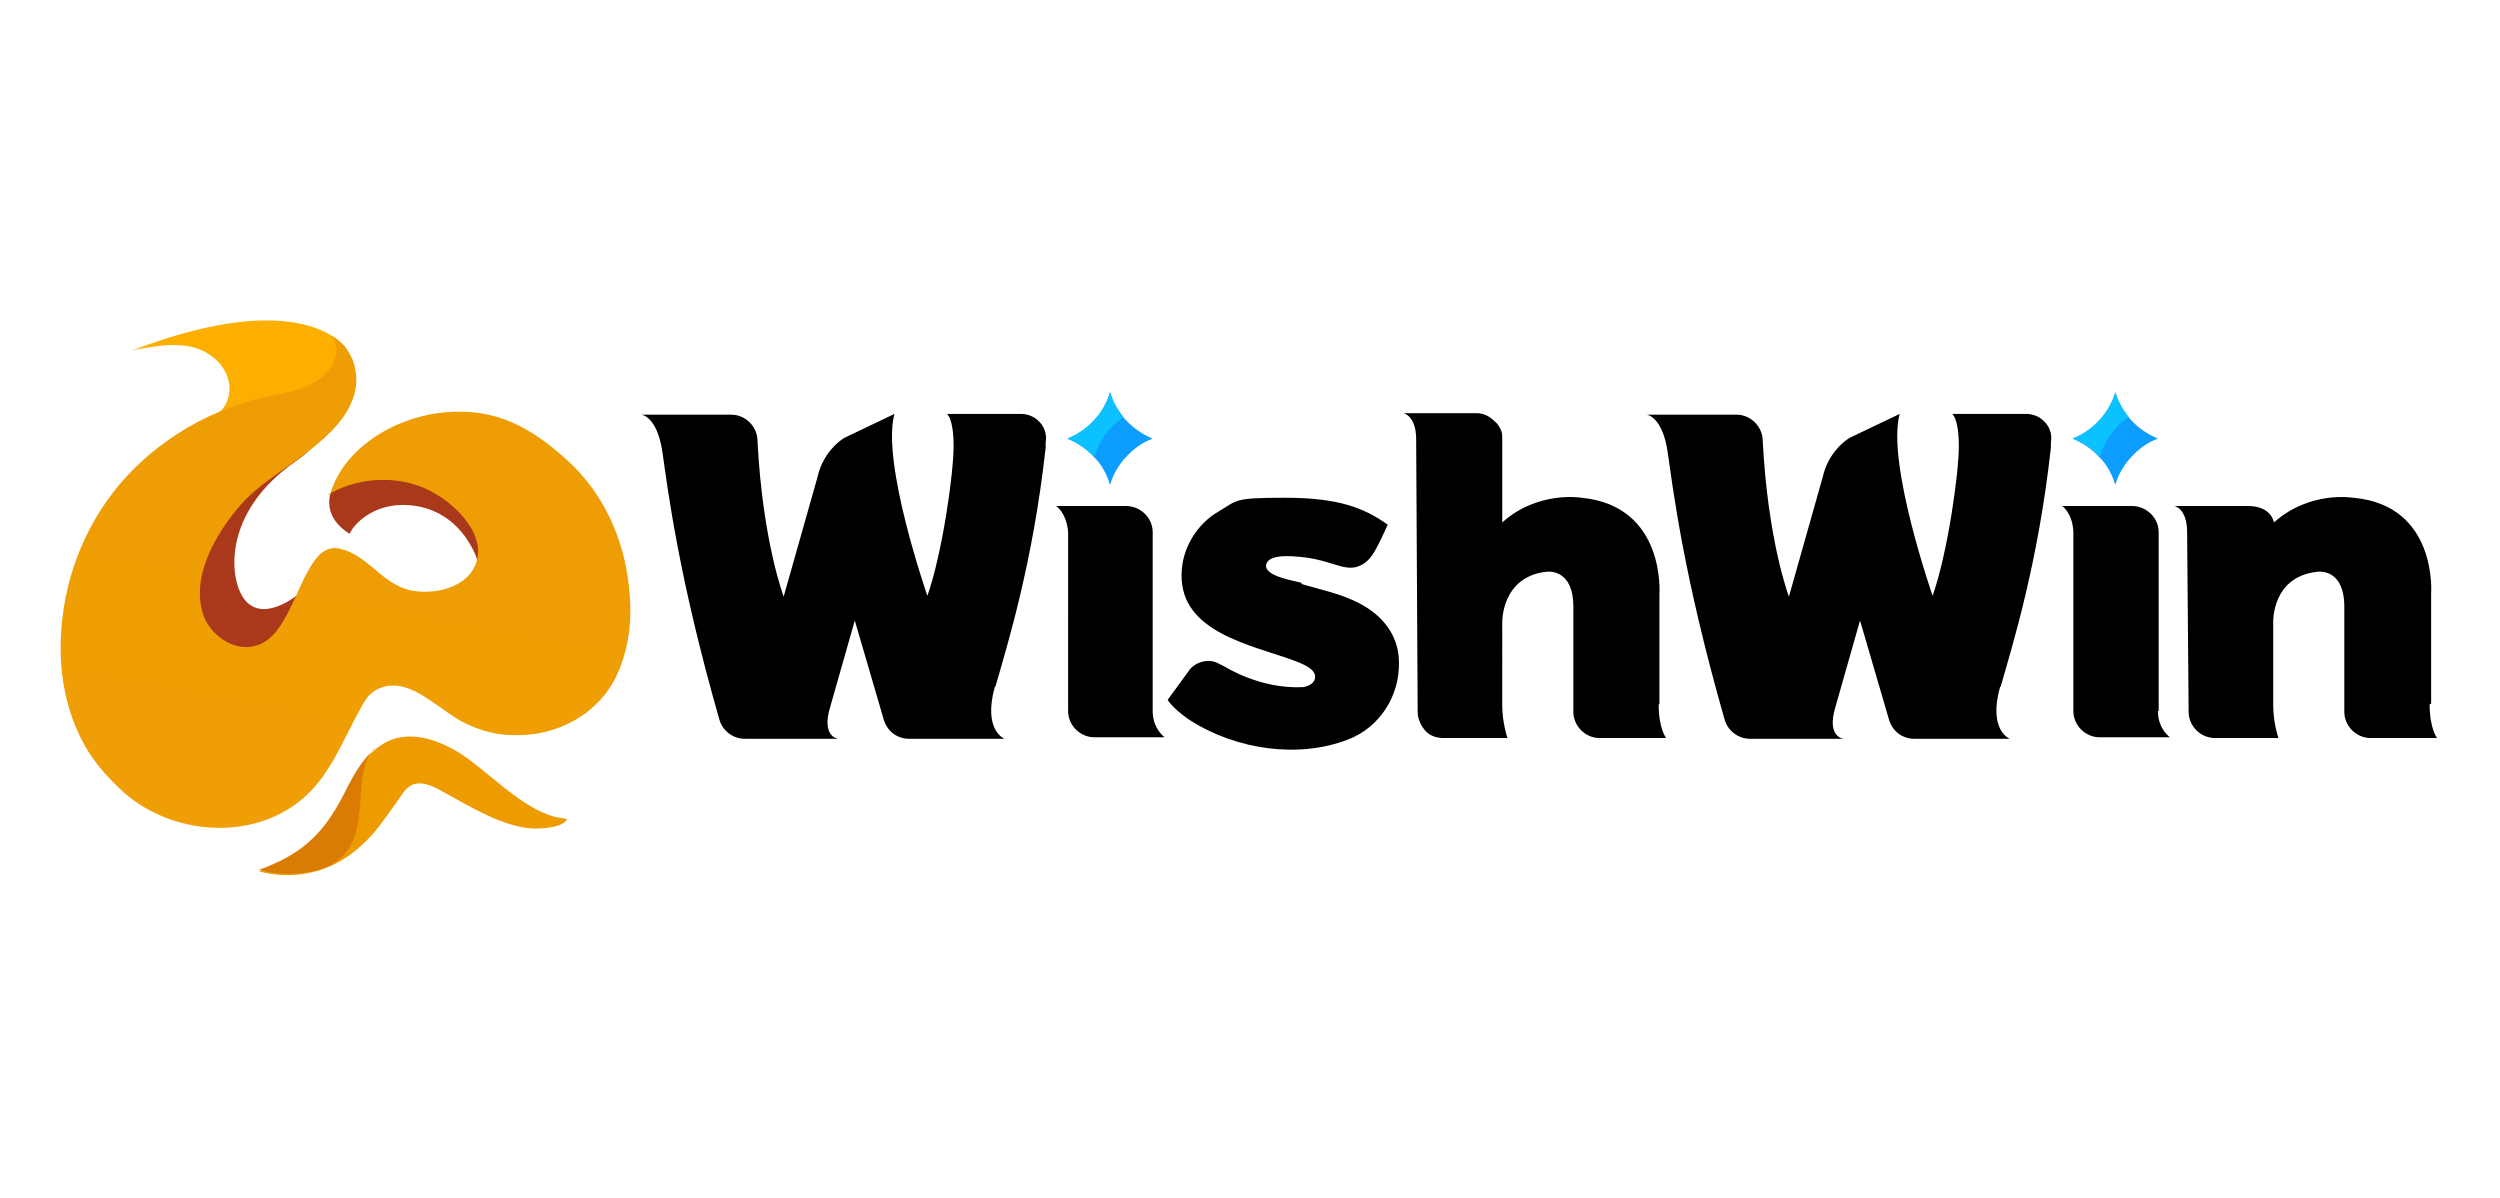
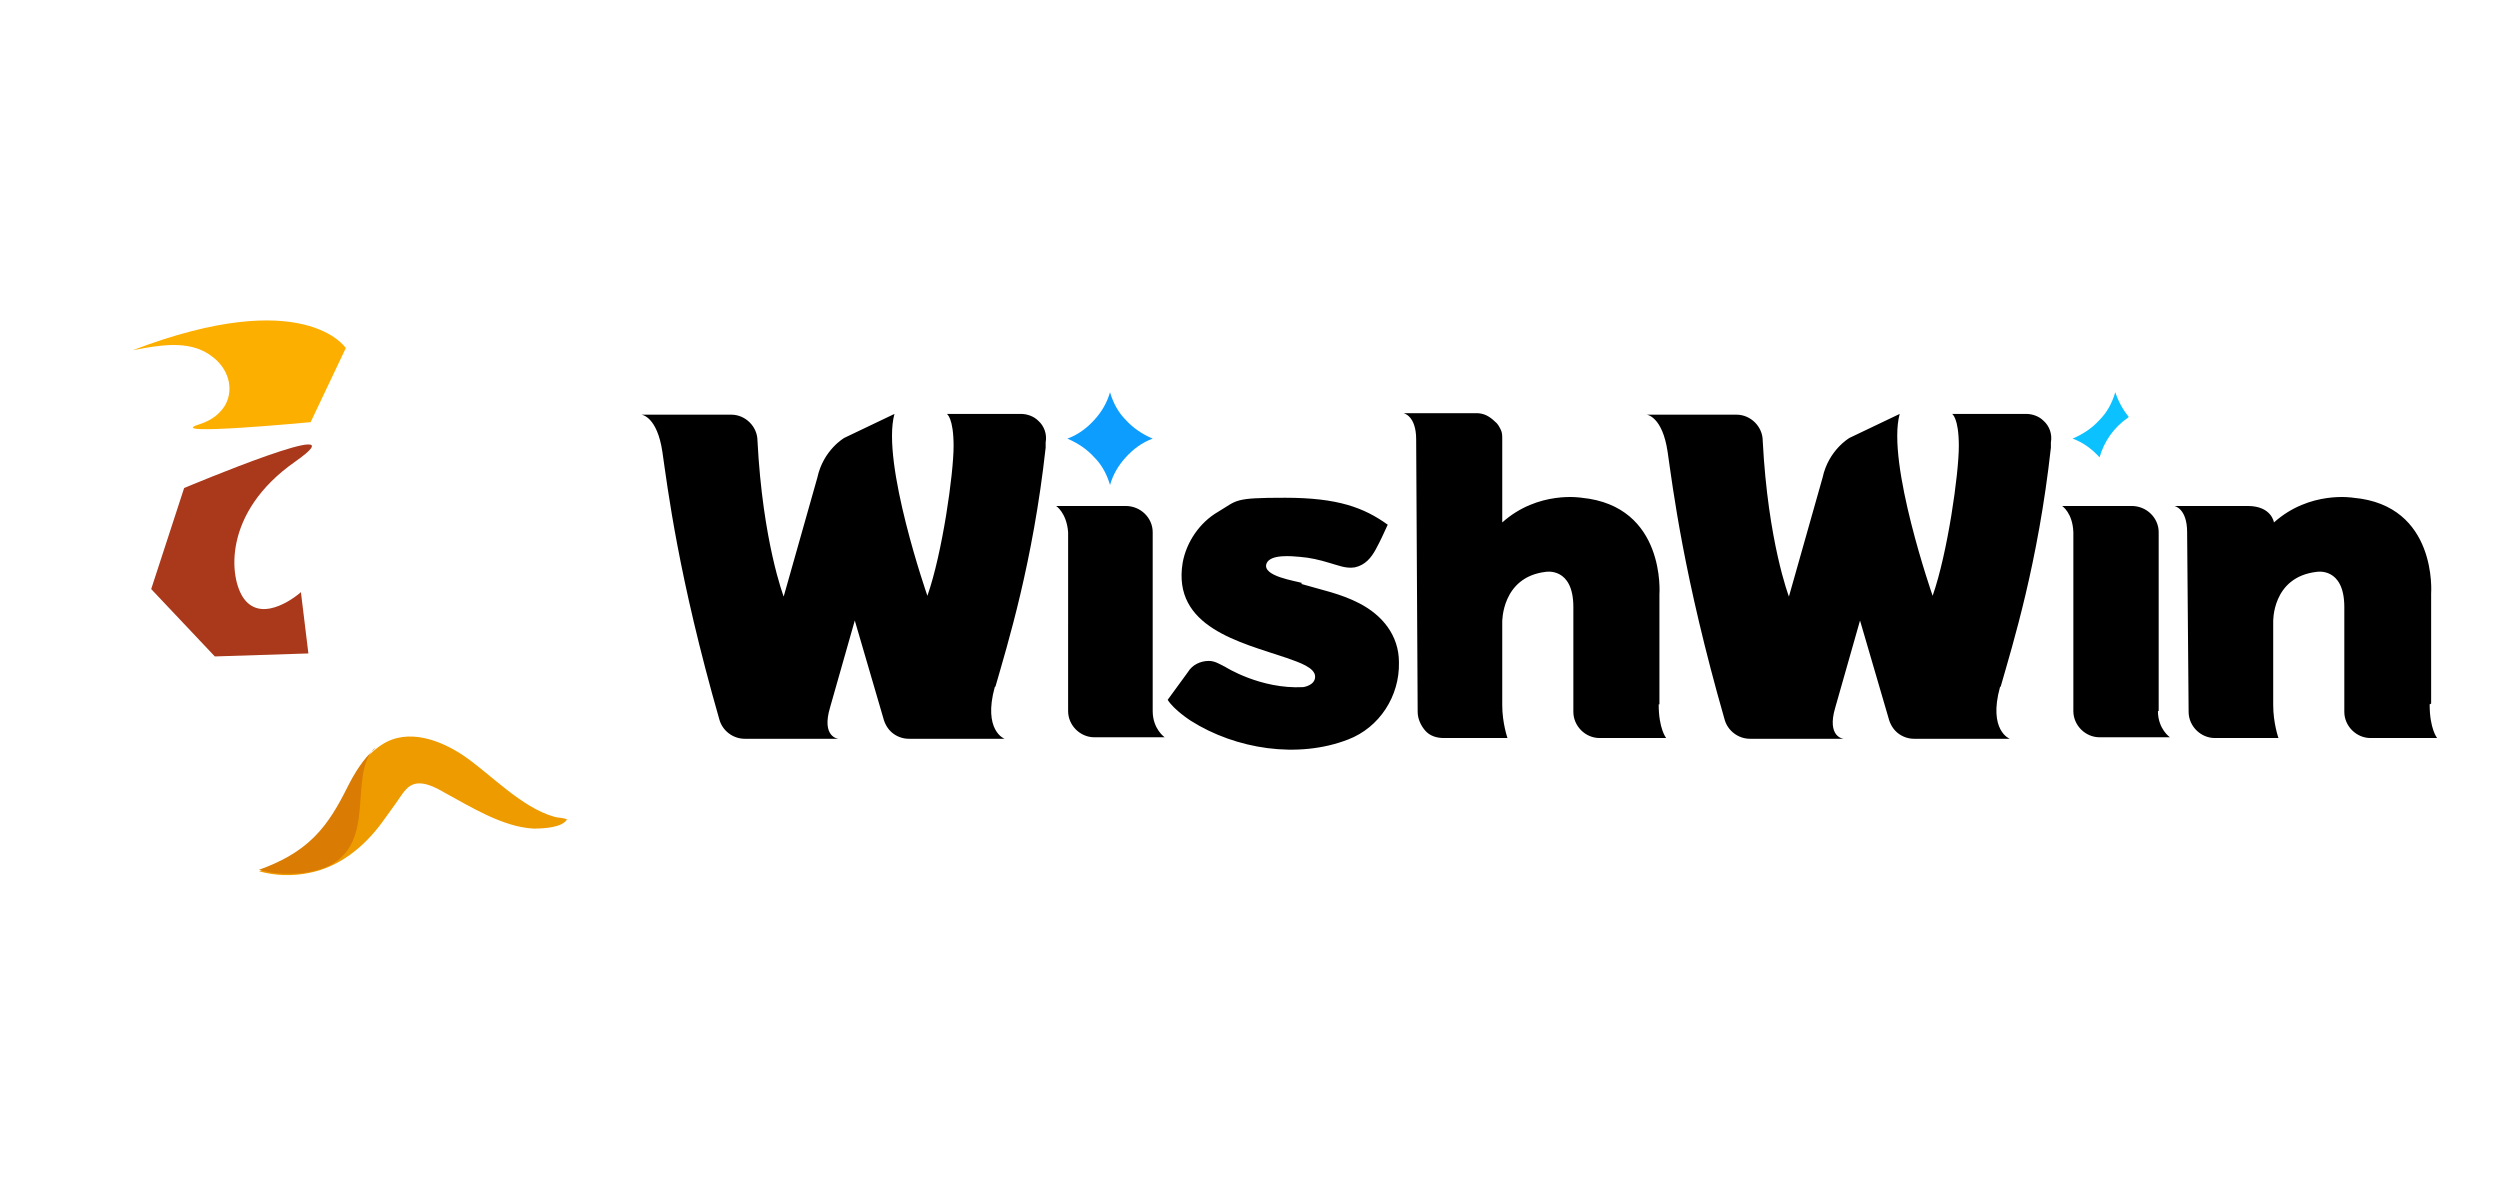
<svg xmlns="http://www.w3.org/2000/svg" viewBox="0 0 334 160">
  <defs>
    <clipPath id="A">
      <path d="M8.1 42.8h317.8v74.4H8.1z" fill="none" />
    </clipPath>
    <linearGradient id="B" x1="-120.5" y1="461.5" x2="-114" y2="447" gradientTransform="translate(2857.9 5509.3) scale(22.9 -11.7)" href="#H">
      <stop offset="0" stop-color="#fdaf00" />
      <stop offset="1" stop-color="#aa381a" />
    </linearGradient>
    <linearGradient id="C" x1="-94.3" y1="468.8" x2="-80.5" y2="461.4" gradientTransform="translate(2134.1 11103.2) scale(17.3 -22.8)" href="#H">
      <stop offset="0" stop-color="#aa381a" />
      <stop offset=".2" stop-color="#a42500" />
      <stop offset=".3" stop-color="#ad3000" />
      <stop offset=".5" stop-color="#b84200" />
      <stop offset=".7" stop-color="#c85a00" />
      <stop offset=".8" stop-color="#db7e00" />
      <stop offset=".9" stop-color="#f3a200" />
      <stop offset="1" stop-color="#fdaf00" />
    </linearGradient>
    <linearGradient id="D" x1="-126.7" y1="494.7" x2="-139.8" y2="434.2" gradientTransform="translate(7830.2 26171.3) scale(61.2 -52.9)" href="#H">
      <stop offset="0" stop-color="#ee9b00" />
      <stop offset="0" stop-color="#ef9d03" />
      <stop offset=".2" stop-color="#f1a10d" />
      <stop offset=".2" stop-color="#f3a81d" />
      <stop offset=".3" stop-color="#f7b737" />
      <stop offset=".4" stop-color="#fbcb5c" />
      <stop offset=".5" stop-color="#ffd37c" />
      <stop offset=".5" stop-color="#ffd66f" />
      <stop offset=".6" stop-color="#fec143" />
      <stop offset=".7" stop-color="#fdb823" />
      <stop offset=".8" stop-color="#fdb30f" />
      <stop offset=".9" stop-color="#fdb004" />
      <stop offset="1" stop-color="#fdaf00" />
    </linearGradient>
    <linearGradient id="E" x1="-135.3" y1="433.8" x2="-141.8" y2="408.7" gradientTransform="translate(4205.3 7166.7) scale(33.2 -14.9)" href="#H">
      <stop offset="0" stop-color="#ee9b00" />
      <stop offset="0" stop-color="#ef9d03" />
      <stop offset=".2" stop-color="#f1a10d" />
      <stop offset=".2" stop-color="#f3a81d" />
      <stop offset=".3" stop-color="#f7b337" />
      <stop offset=".4" stop-color="#fbc45c" />
      <stop offset=".5" stop-color="#ffd17c" />
      <stop offset=".5" stop-color="#ffcd6f" />
      <stop offset=".6" stop-color="#fec143" />
      <stop offset=".7" stop-color="#fdb823" />
      <stop offset=".8" stop-color="#fdb30f" />
      <stop offset=".9" stop-color="#fdb004" />
      <stop offset="1" stop-color="#fdaf00" />
    </linearGradient>
    <linearGradient id="F" x1="-69.8" y1="450.8" x2="-59.2" y2="446.4" gradientTransform="translate(1518.8 6470.9) scale(12.5 -13.5)" href="#H">
      <stop offset="0" stop-color="#da7b04" />
      <stop offset=".2" stop-color="#d47103" />
      <stop offset=".5" stop-color="#c65904" />
      <stop offset=".8" stop-color="#af3603" />
      <stop offset=".9" stop-color="#aa2d03" />
    </linearGradient>
    <path id="G" d="M148.3 64.8c-.4-1.4-1.1-2.7-2.1-3.7-1-1.1-2.2-1.9-3.6-2.5 1.4-.5 2.6-1.4 3.6-2.5s1.7-2.3 2.1-3.7c.4 1.4 1.1 2.7 2.1 3.7 1 1.1 2.2 1.9 3.6 2.5-1.4.5-2.6 1.4-3.6 2.5s-1.7 2.3-2.1 3.7z" />
    <linearGradient id="H" gradientUnits="userSpaceOnUse" />
  </defs>
  <g clip-path="url(#A)">
    <path d="M133 91.7c1.6-5.6 5-16.5 6.7-31.9v-.7c.2-1.1-.2-2.2-1-2.9-.6-.6-1.5-.9-2.3-.9h-9.9s.9.5.9 4.3c0 3.7-1.5 14.3-3.5 20 0 0-6.2-17.8-4.4-24.3l-6.7 3.2s-2.8 1.6-3.6 5.3l-4.5 15.9s-2.8-7.3-3.5-20.8c0-1.9-1.6-3.5-3.5-3.5h-12s2.1.2 2.8 5 2.1 16.5 7.6 35.7h0c.4 1.5 1.8 2.6 3.4 2.6H112s-2.3-.2-1.1-4.2l3.3-11.6 3.8 13c.2.8.6 1.5 1.2 2s1.4.8 2.2.8h12.8s-2.9-1.1-1.3-6.9h0zm21 3.3V71.1c0-1.9-1.6-3.5-3.6-3.5h-9.3s1.4.9 1.6 3.5V95c0 1.9 1.6 3.5 3.5 3.5h9.4S154 97.4 154 95zm134.4 0V71.1c0-1.9-1.6-3.5-3.6-3.5h-9.3s1.4.9 1.5 3.5v21.4V95c0 1.9 1.6 3.5 3.5 3.5h9.4s-1.6-1.1-1.6-3.5h0 0zM174 77.9c-.9-.3-5.4-.9-4.8-2.6.5-1.3 3.4-1 4.5-.9 1.3.1 2.6.4 3.9.8 1.1.3 2.2.8 3.4.6 1.4-.3 2.2-1.3 2.8-2.4s1.1-2.2 1.6-3.3c-3.2-2.3-6.7-3.6-13.7-3.6s-6.3.3-9 1.9c-2.4 1.4-4.2 4-4.7 6.8-1.4 8.6 7.7 10.6 13.9 12.7 1.7.6 3.8 1.3 3.8 2.5s-1.6 1.4-1.6 1.4c-5.7.3-10.4-2.7-10.4-2.7-.8-.4-1.4-.8-2.2-.8-1.1 0-2.2.5-2.8 1.5l-2.7 3.7c.9 1.4 3.1 2.8 3.1 2.8 6 3.8 14.3 5.1 21 2.5 4.2-1.6 6.9-5.8 6.8-10.3 0-3.6-2.2-6.3-5.3-7.9-2.5-1.3-5.1-1.8-7.8-2.6h0zm47.7 16.2V79.4s.9-11.8-10.4-12.9c0 0-5.8-1-10.6 3.3V58.7c0-.5 0-.9-.2-1.3s-.4-.8-.8-1.1c-.3-.3-.7-.6-1.1-.8s-.9-.3-1.3-.3h-9.8s1.7.3 1.7 3.5l.2 36.4c0 .9.4 1.8 1 2.5s1.5 1 2.5 1h8.5s-.7-2-.7-4.4V83.1s-.1-6 5.8-6.7c0 0 3.7-.7 3.7 4.7v14c0 1.9 1.6 3.5 3.5 3.5h8.9s-1-1.2-1-4.5h0zm103.1-.1V79.3s.9-11.8-10.4-12.8c0 0-5.8-1-10.6 3.3 0 0-.3-2.2-3.5-2.2h-9.8s1.7.3 1.7 3.5l.2 24c0 1.9 1.6 3.5 3.5 3.5h8.5s-.7-2-.7-4.4V83.1s-.2-6 5.8-6.7c0 0 3.7-.7 3.7 4.7v14c0 1.9 1.6 3.5 3.5 3.5h8.9s-1-1.2-1-4.5h0 0zm-57.5-2.3c1.6-5.6 5-16.5 6.7-31.9v-.7c.2-1.1-.2-2.2-1-2.9-.6-.6-1.5-.9-2.3-.9h-9.9s.9.5.9 4.3c0 3.7-1.5 14.3-3.5 20 0 0-6.2-17.8-4.4-24.3l-6.7 3.2s-2.8 1.6-3.6 5.3L239 79.7s-2.8-7.3-3.5-20.8c0-1.9-1.6-3.5-3.5-3.5h-12s2.1.2 2.8 5 2.1 16.5 7.6 35.7h0c.4 1.5 1.8 2.6 3.4 2.6h12.5s-2.3-.2-1.1-4.2l3.3-11.6 3.8 13c.2.8.6 1.5 1.2 2s1.4.8 2.2.8h12.8s-2.9-1.1-1.3-6.9h0z" />
    <use href="#G" fill="#0d9dff" />
-     <path d="M150.1,55.7c-.8-1-1.4-2.1-1.8-3.3-.4,1.4-1.1,2.7-2.1,3.7-1,1.1-2.2,1.9-3.6,2.5,1.4.5,2.6,1.4,3.6,2.5.6-2.1,1.9-4,3.8-5.3Z" fill="#0cc1ff" />
-     <path d="M282.6 64.8c-.4-1.4-1.1-2.7-2.1-3.7-1-1.1-2.2-1.9-3.6-2.5 1.4-.5 2.6-1.4 3.6-2.5s1.7-2.3 2.1-3.7c.4 1.4 1.1 2.7 2.1 3.7 1 1.1 2.2 1.9 3.6 2.5-1.4.5-2.6 1.4-3.6 2.5s-1.7 2.3-2.1 3.7z" fill="#0d9dff" />
    <path d="M284.4,55.7c-.8-1-1.4-2.1-1.8-3.3-.4,1.4-1.1,2.7-2.1,3.7-1,1.1-2.2,1.9-3.6,2.5,1.4.5,2.6,1.4,3.6,2.5.6-2.1,1.9-4,3.8-5.3h0Z" fill="#0cc1ff" />
    <path d="M17.7 46.8l1.6-.3c2.9-.5 6.4-.9 9 1.1 2.2 1.6 3 4.3 1.8 6.5-.6 1-1.6 2-3.5 2.6-5.1 1.6 14.9-.3 14.9-.3l4.7-9.9s-5.5-8.5-28.5.3h0z" fill="url(#B)" />
-     <path d="M63.9 75.2s-1.7-6.5-8.3-7.6c-4.9-.8-8 1.9-8.9 3.7 0 0-3.4-1.8-2.6-5.2s14.6-6.9 14.6-6.9l9.6 12.4-4.4 3.6h0z" fill="#aa381a" />
    <path d="M40.1,79.2s-4.9,4.3-7.5.8c-2-2.7-2.9-11.5,6.8-18.3s-14.8,3.5-14.8,3.5l-4.4,13.5,8.5,9,12.5-.4-1-8.2h0Z" fill="url(#C)" />
-     <path d="M44.1 66.1c1.6-5.9 8.2-10.3 15.2-11s11.8 2.1 16.6 6.5S83.3 72 84 78.1c.5 4 .2 8.1-1.5 11.9-2.4 5.4-8.2 8.5-14.1 8.2-2.1 0-4.2-.6-6.1-1.5s-3.6-2.4-5.4-3.5C55.1 92 52.8 91 50.6 92c-1.2.5-1.9 1.6-2.4 2.6-2.5 4.4-4.2 9.5-8.5 12.7-6.7 5-16.6 4.1-22.9-1.2-1.9-1.7-3.6-3.5-5-5.7-2.6-4.2-3.7-9.1-3.7-13.8 0-7.3 2.3-14.7 7-20.8S27 55 35.2 53.1c2.5-.6 5.2-.9 7.3-2.3s3.3-4.2 1.7-6c3.2 1.7 4.1 5.6 2.9 8.6-1.1 3-3.9 5.4-6.7 7.5s-5.9 3.9-8.2 6.5c-3.5 4-6.9 10-4.9 15.1 1 2.5 4.4 5 7.6 3.5 3.1-1.4 4.7-7.1 6.3-9.8.8-1.4 2-3.4 4.2-2.9 3.9.9 5.6 4.8 9.6 5.6 3.3.6 7.3-.5 8.5-3.4 1.8-4.2-3.3-9.1-7.6-10.6-3.9-1.4-8.6-.9-12.1 1.2h0 0z" fill="url(#D)" />
    <path d="M75.8 109.4c-.6 1.2-3.3 1.3-4.5 1.3-4.1-.2-8.4-2.9-11.9-4.8-1.2-.7-3.2-1.8-4.6-.9-.7.4-1.4 1.6-1.9 2.3l-1.8 2.5c-2.4 3.3-5.7 6-9.7 6.8-2.3.5-4.7.4-6.8-.2 2.8-1 5.3-2.3 7.4-4.4 1.9-1.9 3.2-4.2 4.4-6.6 1.1-2.2 2.4-4.5 4.6-5.9 3.5-2.3 7.9-.6 11 1.5 3.5 2.4 7.7 6.9 12 8.1.6.2 1.2.1 1.8.4h0z" fill="url(#E)" />
    <path d="M50.1 100c-1.6 1.4-2.8 3.4-3.7 5.2-1.2 2.4-2.5 4.7-4.4 6.6-2.1 2.1-4.6 3.4-7.4 4.4 1.6.5 3.3.6 5 .5h0c.6 0 1.2-.1 1.7-.2.9-.2 1.8-.4 2.6-.8 6.5-3.2 2.6-12.1 6.1-15.7h0 0z" fill="url(#F)" />
  </g>
</svg>